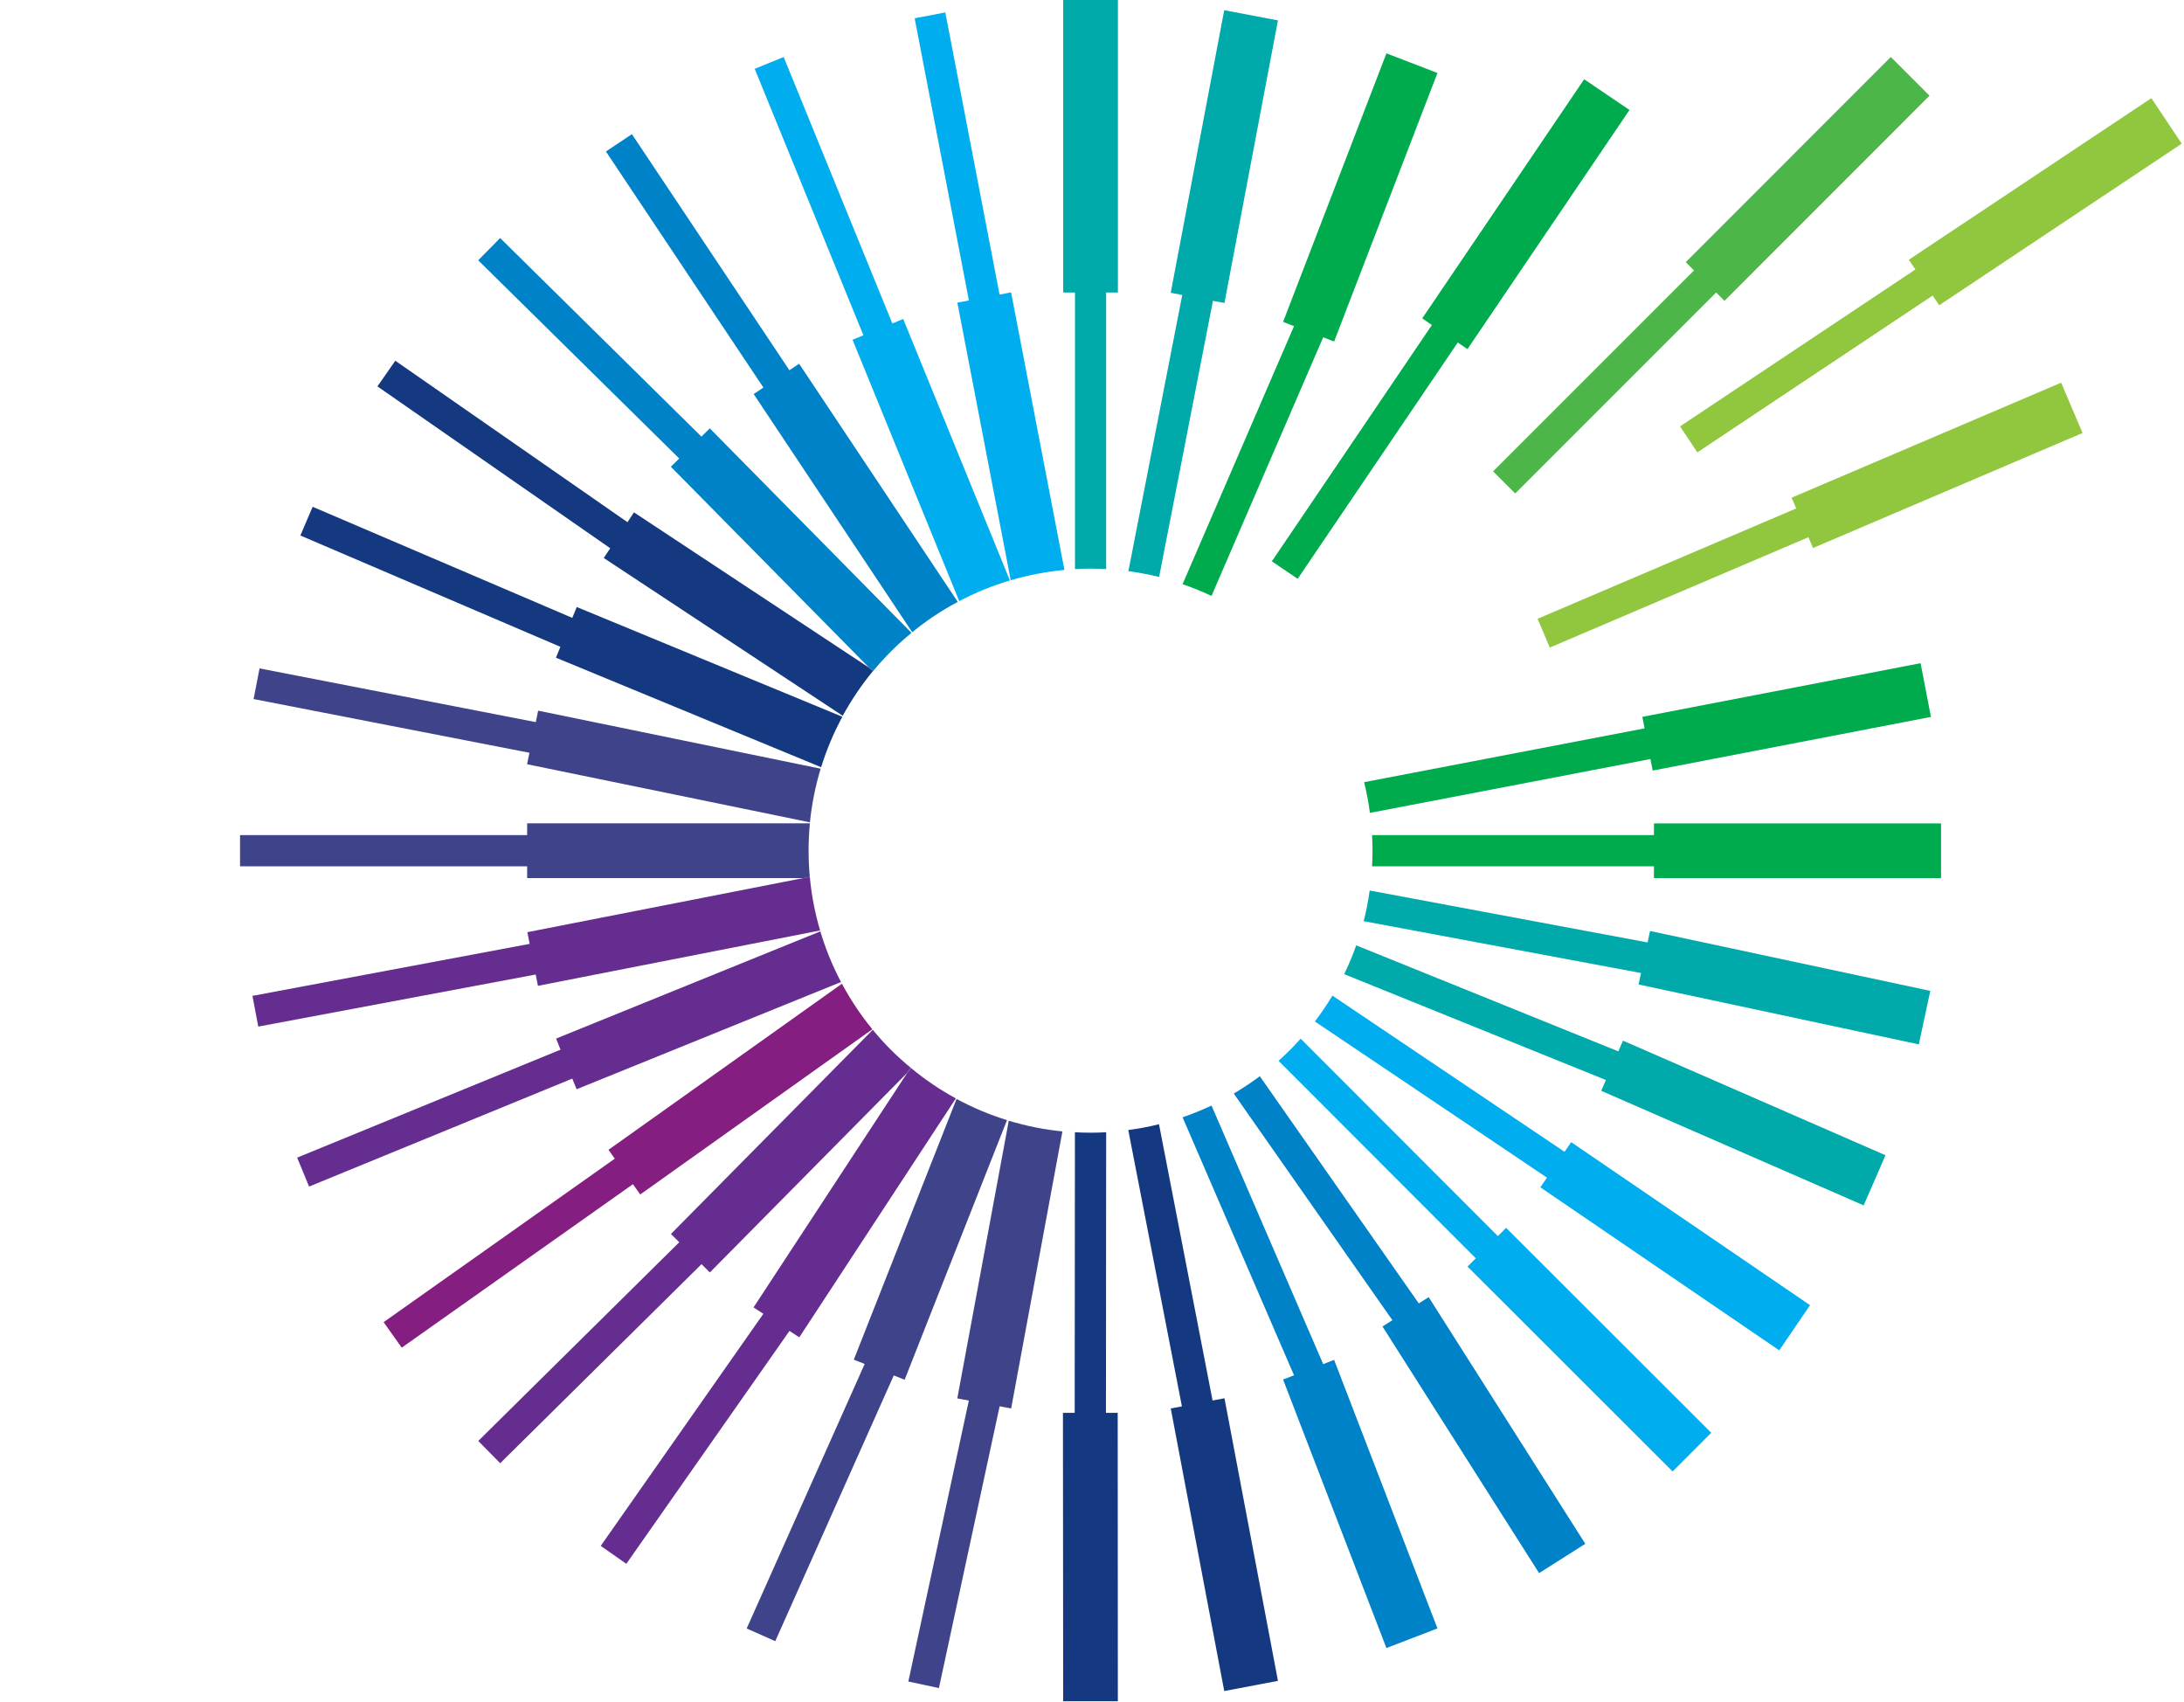
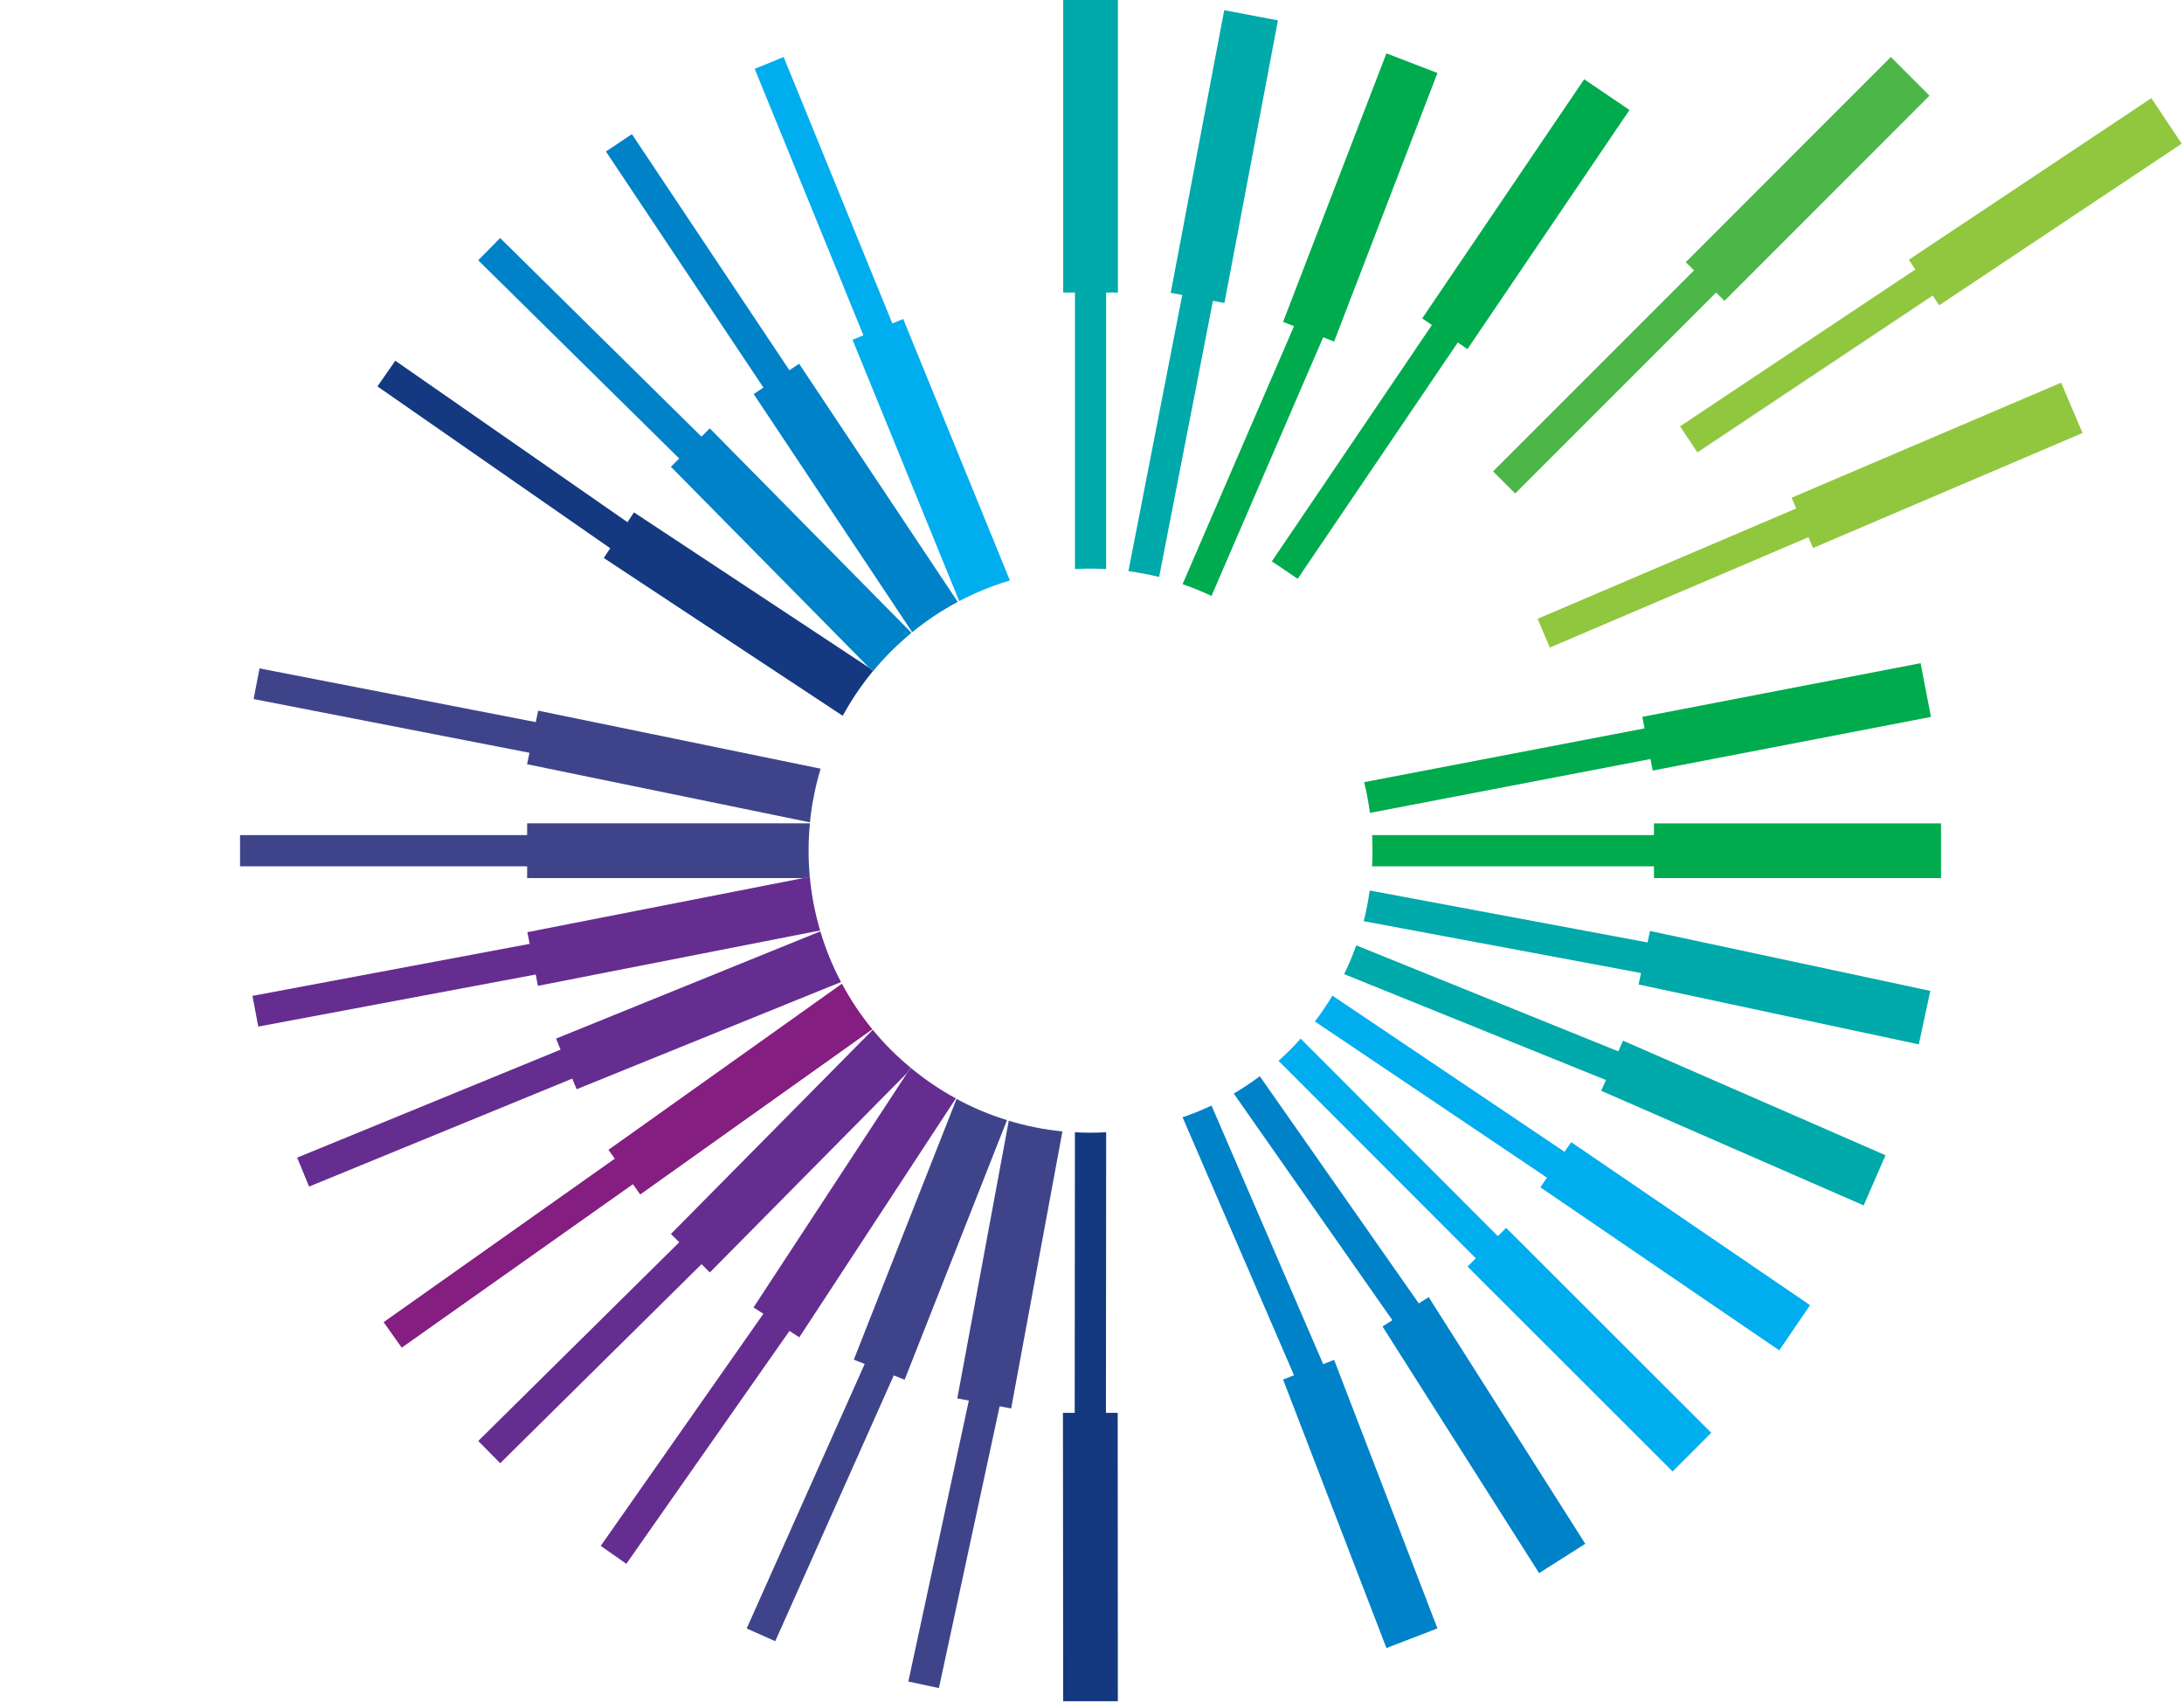
<svg xmlns="http://www.w3.org/2000/svg" width="820" height="639" viewBox="0 0 820 639" fill="none">
  <path d="M403.589 425.058L403.505 530.393H399.092L399.176 638.662H419.706L419.651 530.393H415.237L415.321 425.058C413.366 425.169 411.41 425.225 409.455 425.225C407.472 425.225 405.544 425.169 403.589 425.058Z" fill="#143980" />
  <path d="M620.987 313.493H515.148C515.26 315.448 515.316 317.404 515.316 319.359C515.316 321.342 515.26 323.269 515.148 325.225H620.987V329.638H728.781V309.107H620.987V313.493Z" fill="#00AB4E" />
  <path d="M303.59 319.359C303.59 315.895 303.757 312.459 304.092 309.079H197.919V313.493H90.125V325.224H197.919V329.638H301.718L304.037 329.191C303.757 325.923 303.59 322.655 303.59 319.359Z" fill="#3F448A" />
  <path d="M636.065 101.537L636.037 101.509L560.59 176.957L568.886 185.253L644.333 109.806L647.462 112.934L724.445 35.923L709.92 21.398L632.936 98.409L636.037 101.509L636.065 101.537Z" fill="#4CB648" />
  <path d="M327.693 386.593L251.911 463.241L255.04 466.342L179.564 540.951L187.805 549.303L263.392 474.582L266.52 477.683L340.682 402.682L341.911 400.811C336.716 396.565 331.939 391.788 327.693 386.593Z" fill="#652D90" />
  <path d="M480.043 398.241L554.094 472.375L554.149 472.32L550.993 475.476L628.004 552.404L642.502 537.878L565.49 460.951L562.39 464.051L488.339 389.917C485.741 392.85 482.976 395.615 480.043 398.241Z" fill="#00ADEE" />
  <path d="M342.223 237.571L266.497 160.811L263.368 163.912L187.781 89.358L179.541 97.71L255.016 172.124L251.888 175.225L326.246 250.588L327.977 251.733C332.251 246.594 337.028 241.845 342.223 237.571Z" fill="#0082C9" />
  <path d="M339.118 119.75L335.039 121.426L294.229 21.398L283.363 25.839L324.174 125.867L320.095 127.543L360.151 225.672C366.185 222.488 372.526 219.89 379.174 217.907L339.118 119.75Z" fill="#00ADEE" />
  <path d="M485.85 516.287L481.743 517.879L520.543 618.689L539.705 611.315L500.906 510.505L496.799 512.097L454.872 415.029C451.352 416.705 447.721 418.158 444.006 419.443L485.85 516.287Z" fill="#0082C9" />
  <path d="M672.668 186.845L674.4 190.868L577.305 232.292L581.886 243.102L678.981 201.678V201.65L680.713 205.728L781.914 162.543L773.87 143.661L672.668 186.845Z" fill="#91C73E" />
  <path d="M208.781 389.889L210.457 394.051L111.574 434.582L116.044 445.448L214.871 404.917L216.491 408.912L315.765 368.66C312.581 362.627 309.983 356.286 308 349.638L208.781 389.889Z" fill="#652D90" />
  <path d="M320.573 510.42L324.652 512.041L280.35 611.343L291.076 616.119L335.573 516.342L339.652 517.962L378.087 420.504C371.467 418.465 365.126 415.783 359.149 412.543L320.573 510.42Z" fill="#3F448A" />
  <path d="M602.948 405.447L601.188 409.498L699.736 452.515L707.921 433.688L609.373 390.671L607.613 394.693L509.205 354.889C507.892 358.604 506.384 362.207 504.68 365.699L602.948 405.447Z" fill="#00A9AA" />
-   <path d="M216.547 227.878L214.871 231.956L117.384 190.252L112.775 201.034L210.402 242.822L208.726 246.9L308.307 288.018C310.346 281.398 313.028 275.085 316.268 269.079L216.547 227.878Z" fill="#143980" />
  <path d="M359.425 524.974L363.755 525.784L341.045 631.259L352.525 633.717L375.319 527.935L379.648 528.745L398.894 424.75C391.967 424.052 385.235 422.683 378.755 420.728L359.425 524.974Z" fill="#3F448A" />
  <path d="M616.136 365.282L615.215 369.583L720.439 392.069L724.74 371.985L619.516 349.499L618.594 353.801L514.265 334.304C513.706 338.214 512.98 342.069 512.002 345.812L616.136 365.282Z" fill="#00A9AA" />
  <path d="M202.057 266.788L201.163 271.09L97.448 250.922L95.213 262.43L198.789 282.598L197.895 286.9L304.096 308.715C304.795 301.788 306.164 295.056 308.119 288.576L202.057 266.788Z" fill="#3F448A" />
  <path d="M719.143 101.173L630.791 160.056L637.299 169.832L725.652 110.949L728.082 114.608L819.144 53.938L807.747 36.843L716.685 97.513L719.143 101.173Z" fill="#91C73E" />
  <path d="M228.455 431.65L230.829 434.974L144.041 496.343L150.829 505.924L237.645 444.555L240.382 448.41L327.533 386.399C323.204 381.119 319.377 375.393 316.109 369.304L228.455 431.65Z" fill="#841E80" />
  <path d="M522.78 495.617L519.065 497.963L577.864 590.561L595.21 579.556L536.411 486.958L532.696 489.304L473.003 404.024C469.875 406.371 466.606 408.522 463.227 410.533L522.78 495.617Z" fill="#0082C9" />
  <path d="M300.044 136.564L296.385 138.994L237.251 50.362L227.502 56.871L286.636 145.502L282.977 147.933L342.502 237.346C347.782 233.017 353.508 229.19 359.597 225.95L300.044 136.564Z" fill="#0082C9" />
-   <path d="M379.621 109.749L375.292 110.587L354.928 4.665L343.42 6.871L363.783 112.794L359.454 113.631L379.482 217.822C385.962 215.922 392.722 214.61 399.649 213.967L379.621 109.749Z" fill="#00ADEE" />
-   <path d="M443.759 527.962L439.569 528.744L459.653 634.834L479.82 631.007L459.737 524.918L455.267 525.756L435.156 422.04C431.385 422.99 427.53 423.716 423.619 424.219L443.759 527.962Z" fill="#143980" />
  <path d="M415.313 213.632V109.805H419.726V0H399.195V109.805H403.609V213.632C405.564 213.52 407.491 213.465 409.475 213.465C411.43 213.465 413.357 213.548 415.313 213.632Z" fill="#00A9AA" />
  <path d="M496.799 126.62L500.906 128.212L539.705 27.402L520.543 20.027L481.743 120.838L485.85 122.43L444.006 219.302C447.721 220.587 451.352 222.067 454.872 223.715L496.799 126.62Z" fill="#00AB4E" />
  <path d="M455.398 112.962L455.119 112.878L459.728 113.744L479.811 7.654L459.644 3.828L439.56 109.917L443.89 110.728L423.666 214.415C427.577 214.946 431.431 215.672 435.202 216.594L455.398 112.962Z" fill="#00A9AA" />
  <path d="M619.678 284.945L620.516 289.274L724.986 269.134L721.103 248.967L616.634 269.107L617.472 273.436L512.164 293.632C513.114 297.403 513.84 301.257 514.343 305.168L619.678 284.945Z" fill="#00AB4E" />
  <path d="M301.717 329.611L198.002 349.946L198.868 354.332L94.789 373.857L96.968 385.393L201.13 365.84L201.968 370.086L307.918 349.304C306.047 342.963 304.734 336.371 304.092 329.583H301.717V329.611Z" fill="#652D90" />
  <path d="M304.063 329.163L301.744 329.61H304.091C304.063 329.47 304.063 329.303 304.063 329.163Z" fill="#652D90" />
  <path d="M537.615 122.011L477.531 210.726L487.224 217.291L547.336 128.575L550.967 131.061L611.806 41.284L594.794 29.748L533.984 119.525L537.615 122.011Z" fill="#00AB4E" />
  <path d="M340.663 402.71L282.925 490.811L286.613 493.213L225.551 580.336L235.16 587.068L296.417 499.638L300.104 502.04L358.875 412.347C352.954 409.135 347.395 405.364 342.227 401.09L340.663 402.71Z" fill="#652D90" />
  <path d="M341.891 400.84L340.662 402.711L342.226 401.119C342.115 401.035 342.003 400.924 341.891 400.84Z" fill="#652D90" />
  <path d="M580.827 442.097L578.341 445.728L668.034 506.929L679.598 489.974L589.905 428.773L587.419 432.404L500.268 373.772C498.257 377.124 496.05 380.365 493.676 383.465L580.827 442.097Z" fill="#00ADEE" />
  <path d="M326.239 250.616L238.026 192.348L235.596 196.035L148.417 135.42L141.713 145.057L229.116 205.812L226.685 209.471L316.406 268.717C319.647 262.795 323.418 257.209 327.663 252.041L326.239 250.616Z" fill="#143980" />
  <path d="M327.968 251.761L326.236 250.616L327.689 252.097C327.773 251.985 327.856 251.873 327.968 251.761Z" fill="#143980" />
</svg>